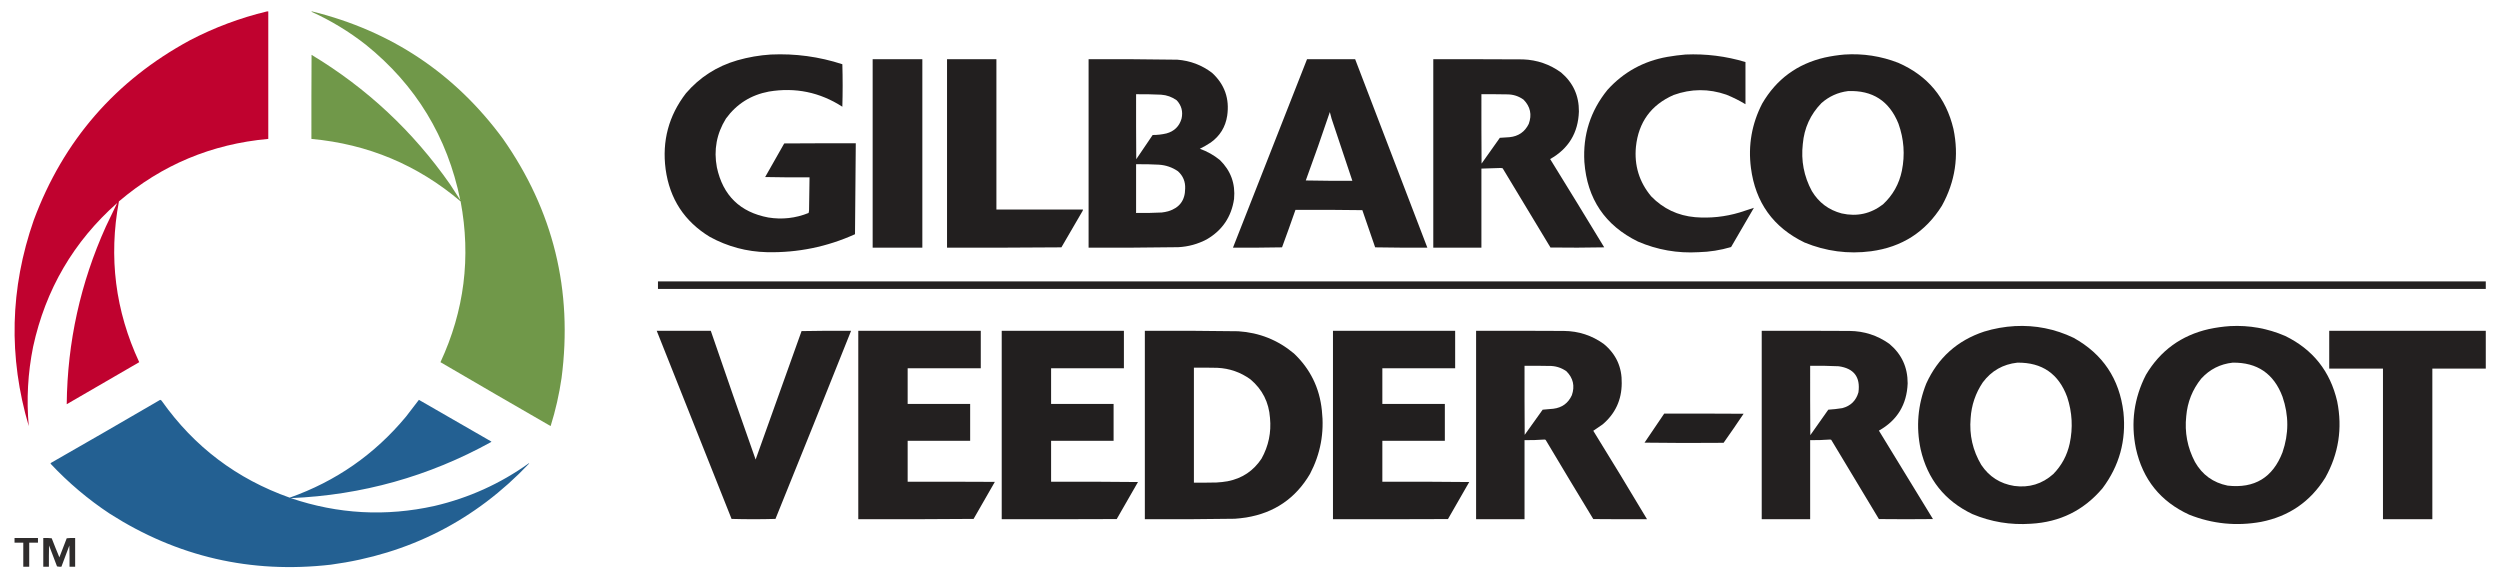
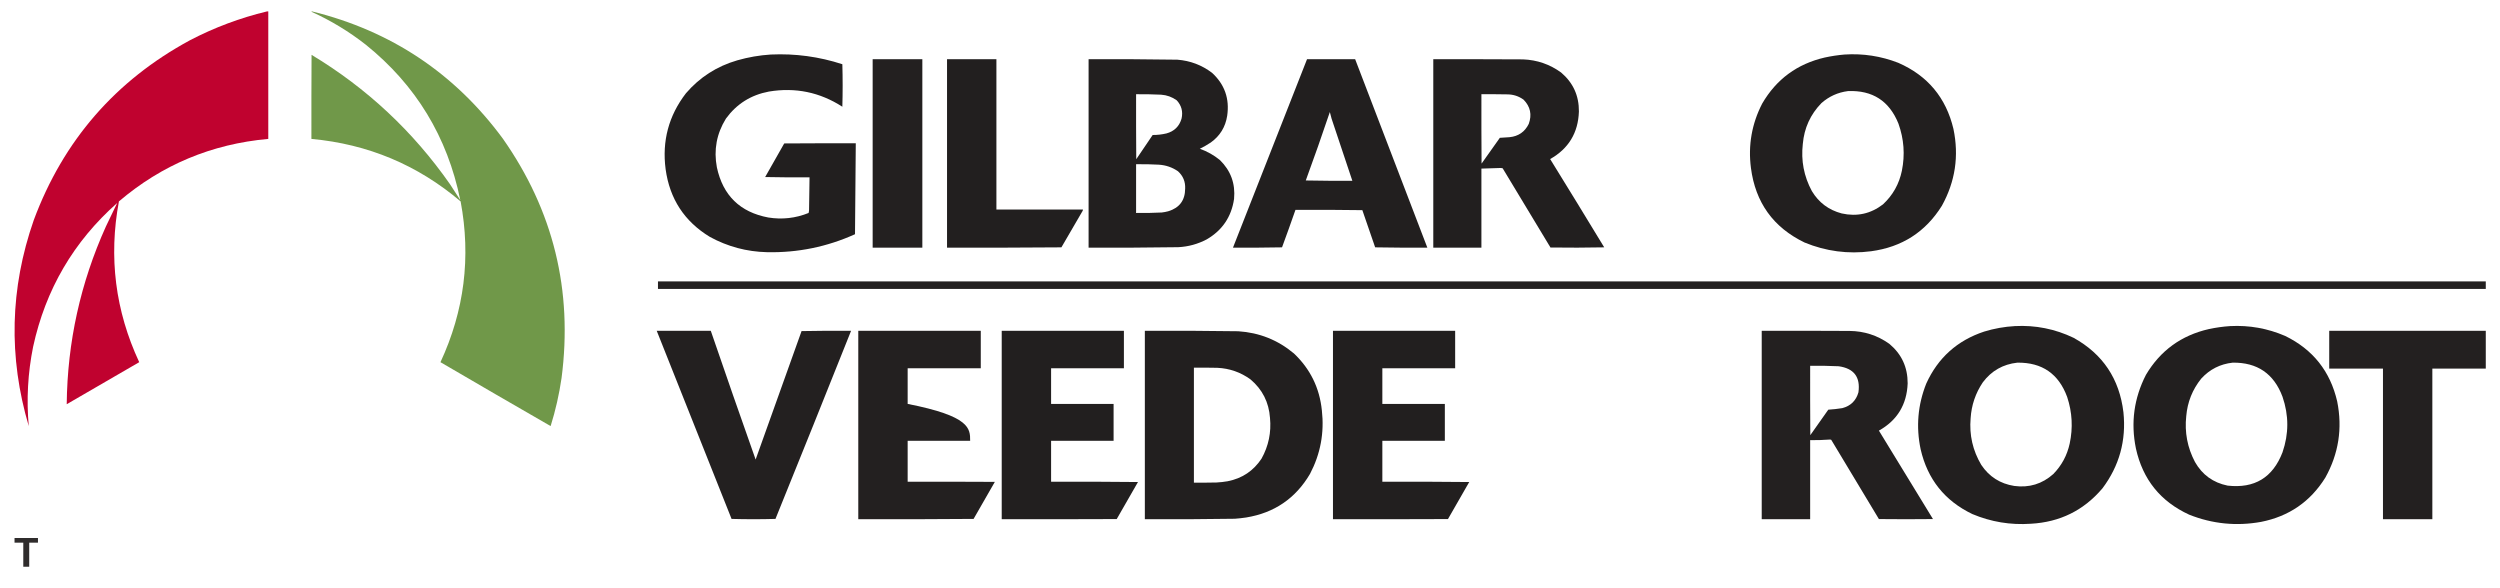
<svg xmlns="http://www.w3.org/2000/svg" version="1.1" width="8000px" height="1880px" style="shape-rendering:geometricPrecision; text-rendering:geometricPrecision; image-rendering:optimizeQuality; fill-rule:evenodd; clip-rule:evenodd">
  <g>
    <path style="opacity:0.993" fill="#c0022f" d="M 854.5,36.5 C 855.833,36.5 857.167,36.5 858.5,36.5C 858.5,172.5 858.5,308.5 858.5,444.5C 677.377,460.774 518.044,527.441 380.5,644.5C 347.249,822.989 368.915,994.489 445.5,1159C 368.33,1204.09 290.997,1248.92 213.5,1293.5C 215.563,1095.01 257.396,905.347 339,724.5C 350.803,699.234 362.803,674.234 375,649.5C 235.56,772.955 145.893,926.288 106,1109.5C 89.061,1193.5 84.394,1278.17 92,1363.5C 26.613,1142.12 31.946,922.451 108,704.5C 202.595,450.07 369.095,258.237 607.5,129C 686.12,88.014 768.453,57.18 854.5,36.5 Z" />
  </g>
  <g>
    <path style="opacity:0.994" fill="#709849" d="M 996.5,37.5 C 996.917,36.876 997.584,36.543 998.5,36.5C 1251.66,99.062 1455.16,234.729 1609,443.5C 1770.77,673.914 1833.43,929.247 1797,1209.5C 1789.41,1261.84 1777.75,1313.17 1762,1363.5C 1644.23,1295.7 1526.73,1227.53 1409.5,1159C 1485.92,994.386 1507.42,822.886 1474,644.5C 1336.5,527.783 1177.33,461.116 996.5,444.5C 996.333,354.833 996.5,265.166 997,175.5C 1173.81,281.97 1321.48,419.97 1440,589.5C 1451.25,606.33 1462.25,623.33 1473,640.5C 1431.64,437.843 1330.8,272.009 1170.5,143C 1116.93,101.026 1058.93,65.859 996.5,37.5 Z" />
  </g>
  <g>
    <path style="opacity:0.993" fill="#221f1f" d="M 2466.5,174.5 C 2544.74,170.916 2621.08,181.249 2695.5,205.5C 2696.83,250.833 2696.83,296.167 2695.5,341.5C 2623.5,295.086 2545.17,278.92 2460.5,293C 2402.97,303.816 2357.14,332.65 2323,379.5C 2293.18,427.608 2283.51,479.608 2294,535.5C 2313.31,625.477 2368.14,678.977 2458.5,696C 2502.86,703.127 2545.86,698.294 2587.5,681.5C 2588.32,678.553 2588.82,675.553 2589,672.5C 2589.58,637.5 2590.08,602.5 2590.5,567.5C 2543.16,567.833 2495.83,567.5 2448.5,566.5C 2468.71,530.585 2489.04,494.752 2509.5,459C 2585.83,458.5 2662.17,458.333 2738.5,458.5C 2737.76,555.499 2736.92,652.499 2736,749.5C 2646.54,789.926 2552.7,809.093 2454.5,807C 2389.44,805.487 2328.44,789.153 2271.5,758C 2190.19,708.632 2143.02,636.466 2130,541.5C 2118.16,451.181 2139.82,370.181 2195,298.5C 2239.18,247.135 2294.01,211.968 2359.5,193C 2394.64,182.961 2430.3,176.794 2466.5,174.5 Z" />
  </g>
  <g>
-     <path style="opacity:0.992" fill="#221f1f" d="M 5393.5,174.5 C 5458.88,171.672 5522.88,179.672 5585.5,198.5C 5585.5,243.5 5585.5,288.5 5585.5,333.5C 5566.1,321.799 5545.77,311.633 5524.5,303C 5468.03,283.4 5411.7,283.734 5355.5,304C 5283.48,335.723 5243.32,390.889 5235,469.5C 5229.26,529.598 5245.59,582.598 5284,628.5C 5322.41,667.952 5369.25,690.119 5424.5,695C 5472.76,698.841 5520.09,693.841 5566.5,680C 5581.93,674.932 5597.27,669.932 5612.5,665C 5588.04,706.751 5563.71,748.585 5539.5,790.5C 5505.61,800.604 5470.94,806.104 5435.5,807C 5368.08,810.986 5303.42,799.653 5241.5,773C 5135.98,721.227 5078.81,636.394 5070,518.5C 5064.86,431.595 5089.53,354.595 5144,287.5C 5195.49,230.658 5259.32,195.491 5335.5,182C 5354.88,178.662 5374.21,176.162 5393.5,174.5 Z" />
-   </g>
+     </g>
  <g>
    <path style="opacity:0.994" fill="#221f1f" d="M 5902.5,174.5 C 5961.84,170.669 6019.18,179.502 6074.5,201C 6168.48,242.102 6227.31,312.602 6251,412.5C 6269.14,499.159 6256.81,581.159 6214,658.5C 6161.69,742.285 6086.19,790.785 5987.5,804C 5913.94,813.569 5842.94,804.236 5774.5,776C 5674.54,727.644 5617.37,648.144 5603,537.5C 5593.64,465.016 5605.64,396.35 5639,331.5C 5684.32,253.543 5751.16,204.376 5839.5,184C 5860.44,179.462 5881.44,176.295 5902.5,174.5 Z M 5913.5,291.5 C 5991.85,288.251 6045.69,322.918 6075,395.5C 6092.69,444.797 6096.36,495.131 6086,546.5C 6077.21,588.902 6057.05,624.735 6025.5,654C 5986.18,684.2 5942.18,693.867 5893.5,683C 5851.93,672.086 5820.1,648.253 5798,611.5C 5772.52,564.308 5762.85,513.975 5769,460.5C 5773.45,409.737 5793.29,366.237 5828.5,330C 5852.9,308.465 5881.24,295.631 5913.5,291.5 Z" />
  </g>
  <g>
    <path style="opacity:0.992" fill="#221f1f" d="M 2792.5,189.5 C 2845.5,189.5 2898.5,189.5 2951.5,189.5C 2951.5,390.5 2951.5,591.5 2951.5,792.5C 2898.5,792.5 2845.5,792.5 2792.5,792.5C 2792.5,591.5 2792.5,390.5 2792.5,189.5 Z" />
  </g>
  <g>
    <path style="opacity:0.994" fill="#221f1f" d="M 3030.5,189.5 C 3083.17,189.5 3135.83,189.5 3188.5,189.5C 3188.5,349.833 3188.5,510.167 3188.5,670.5C 3280.83,670.5 3373.17,670.5 3465.5,670.5C 3465.51,672.308 3465.01,673.975 3464,675.5C 3441.3,714.037 3418.8,752.704 3396.5,791.5C 3274.5,792.5 3152.5,792.833 3030.5,792.5C 3030.5,591.5 3030.5,390.5 3030.5,189.5 Z" />
  </g>
  <g>
    <path style="opacity:0.993" fill="#221f1f" d="M 3483.5,189.5 C 3578.18,189.032 3672.85,189.532 3767.5,191C 3808.79,194.199 3845.79,208.199 3878.5,233C 3918.85,270.045 3935.02,315.878 3927,370.5C 3921.42,406.391 3903.92,434.891 3874.5,456C 3863.32,463.425 3851.66,470.092 3839.5,476C 3862.97,484.398 3884.31,496.398 3903.5,512C 3938.42,546.087 3953.59,587.587 3949,636.5C 3940.6,693.821 3911.44,736.988 3861.5,766C 3833.04,781.033 3802.7,789.366 3770.5,791C 3674.84,792.428 3579.18,792.928 3483.5,792.5C 3483.5,591.5 3483.5,390.5 3483.5,189.5 Z M 3635.5,301.5 C 3662.18,301.253 3688.85,301.753 3715.5,303C 3733.98,304.269 3750.65,310.269 3765.5,321C 3780.87,337.635 3786.04,357.135 3781,379.5C 3773.8,404.37 3757.63,420.203 3732.5,427C 3718.04,430.379 3703.37,432.046 3688.5,432C 3671.12,457.92 3653.62,483.753 3636,509.5C 3635.5,440.167 3635.33,370.834 3635.5,301.5 Z M 3635.5,525.5 C 3659.86,525.132 3684.19,525.632 3708.5,527C 3730.83,528.443 3751.17,535.443 3769.5,548C 3785.84,562.828 3793.5,581.328 3792.5,603.5C 3792.35,640.98 3774.35,665.147 3738.5,676C 3731.6,677.872 3724.6,679.205 3717.5,680C 3690.19,681.374 3662.85,681.874 3635.5,681.5C 3635.5,629.5 3635.5,577.5 3635.5,525.5 Z" />
  </g>
  <g>
    <path style="opacity:0.993" fill="#221f1f" d="M 4182.5,189.5 C 4233.83,189.5 4285.17,189.5 4336.5,189.5C 4413.7,390.422 4490.7,591.422 4567.5,792.5C 4511.83,792.833 4456.16,792.5 4400.5,791.5C 4387.03,751.759 4373.36,712.092 4359.5,672.5C 4288.17,671.5 4216.84,671.167 4145.5,671.5C 4131.57,711.617 4117.24,751.617 4102.5,791.5C 4050.17,792.5 3997.84,792.833 3945.5,792.5C 4024.22,591.394 4103.22,390.394 4182.5,189.5 Z M 4255.5,358.5 C 4257.15,365.417 4258.98,372.417 4261,379.5C 4283.47,445.758 4305.64,512.091 4327.5,578.5C 4277.83,578.833 4228.16,578.5 4178.5,577.5C 4205.17,504.832 4230.83,431.832 4255.5,358.5 Z" />
  </g>
  <g>
    <path style="opacity:0.993" fill="#221f1f" d="M 4586.5,189.5 C 4682.17,189.333 4777.83,189.5 4873.5,190C 4918.59,191.696 4959.26,205.696 4995.5,232C 5033.94,264.554 5052.94,306.221 5052.5,357C 5050.16,425.045 5019.49,475.711 4960.5,509C 5018.54,602.916 5076.21,697.083 5133.5,791.5C 5076.17,792.667 5018.84,792.833 4961.5,792C 4910.37,707.583 4859.37,623.083 4808.5,538.5C 4806.67,538.167 4804.83,537.833 4803,537.5C 4782.17,538.38 4761.34,539.047 4740.5,539.5C 4740.5,623.833 4740.5,708.167 4740.5,792.5C 4689.17,792.5 4637.83,792.5 4586.5,792.5C 4586.5,591.5 4586.5,390.5 4586.5,189.5 Z M 4740.5,301.5 C 4768.17,301.333 4795.84,301.5 4823.5,302C 4842.77,302.142 4860.1,307.809 4875.5,319C 4897.22,341.238 4902.72,367.071 4892,396.5C 4879.48,421.988 4858.98,436.155 4830.5,439C 4820.18,439.911 4809.85,440.578 4799.5,441C 4779.88,468.412 4760.38,495.912 4741,523.5C 4740.5,449.501 4740.33,375.501 4740.5,301.5 Z" />
  </g>
  <g>
    <path style="opacity:0.989" fill="#221f1f" d="M 2105.5,900.5 C 4055.17,900.5 6004.83,900.5 7954.5,900.5C 7954.5,908.5 7954.5,916.5 7954.5,924.5C 6004.83,924.5 4055.17,924.5 2105.5,924.5C 2105.5,916.5 2105.5,908.5 2105.5,900.5 Z" />
  </g>
  <g>
    <path style="opacity:0.994" fill="#221f1f" d="M 6447.5,1043.5 C 6513.43,1040.05 6576.1,1052.55 6635.5,1081C 6729.1,1132.92 6782.26,1212.42 6795,1319.5C 6804.25,1409.52 6781.92,1490.52 6728,1562.5C 6668.17,1633.16 6591.67,1670.99 6498.5,1676C 6433.65,1680.47 6371.32,1670.14 6311.5,1645C 6223.1,1602.58 6167.94,1533.41 6146,1437.5C 6130.93,1365.63 6136.93,1295.63 6164,1227.5C 6201.47,1144.99 6263.31,1089.49 6349.5,1061C 6381.6,1051.21 6414.27,1045.38 6447.5,1043.5 Z M 6455.5,1160.5 C 6534.67,1159.51 6587.84,1196.18 6615,1270.5C 6631.13,1319.44 6633.8,1369.11 6623,1419.5C 6614.75,1457.18 6597.25,1489.68 6570.5,1517C 6534.85,1548.77 6493.19,1561.43 6445.5,1555C 6400.35,1547.81 6365.18,1525.31 6340,1487.5C 6312.77,1441.59 6301.44,1391.92 6306,1338.5C 6308.66,1296.53 6321.66,1258.2 6345,1223.5C 6372.69,1186.57 6409.52,1165.57 6455.5,1160.5 Z" />
  </g>
  <g>
    <path style="opacity:0.993" fill="#221f1f" d="M 7136.5,1043.5 C 7197.69,1040.31 7256.36,1050.81 7312.5,1075C 7401.23,1118.23 7456.73,1188.07 7479,1284.5C 7496.32,1370.58 7483.66,1451.92 7441,1528.5C 7393.24,1605.18 7324.74,1652.35 7235.5,1670C 7156.57,1684.24 7079.9,1676.57 7005.5,1647C 6913.71,1604.86 6856.88,1534.36 6835,1435.5C 6818.03,1352.99 6828.69,1274.32 6867,1199.5C 6912.91,1122 6980.07,1073.16 7068.5,1053C 7091.09,1048.18 7113.75,1045.01 7136.5,1043.5 Z M 7144.5,1160.5 C 7223.26,1159.43 7276.43,1195.77 7304,1269.5C 7324.47,1328.86 7324.47,1388.19 7304,1447.5C 7272.97,1528.18 7214.47,1563.68 7128.5,1554C 7082.17,1544.6 7047.33,1519.43 7024,1478.5C 6999.71,1432.44 6990.38,1383.44 6996,1331.5C 6999.88,1286.44 7015.88,1246.44 7044,1211.5C 7071.11,1181.86 7104.61,1164.86 7144.5,1160.5 Z" />
  </g>
  <g>
    <path style="opacity:0.992" fill="#221f1f" d="M 2101.5,1058.5 C 2159.17,1058.5 2216.83,1058.5 2274.5,1058.5C 2321.64,1196.09 2369.48,1333.43 2418,1470.5C 2467,1333.5 2516,1196.5 2565,1059.5C 2617.76,1058.5 2670.6,1058.17 2723.5,1058.5C 2643.42,1259.35 2562.75,1460.01 2481.5,1660.5C 2434.6,1661.83 2387.77,1661.83 2341,1660.5C 2260.88,1459.92 2181.04,1259.26 2101.5,1058.5 Z" />
  </g>
  <g>
-     <path style="opacity:0.992" fill="#221f1f" d="M 2746.5,1058.5 C 2877.17,1058.5 3007.83,1058.5 3138.5,1058.5C 3138.5,1098.5 3138.5,1138.5 3138.5,1178.5C 3060.5,1178.5 2982.5,1178.5 2904.5,1178.5C 2904.5,1216.5 2904.5,1254.5 2904.5,1292.5C 2971.17,1292.5 3037.83,1292.5 3104.5,1292.5C 3104.5,1331.83 3104.5,1371.17 3104.5,1410.5C 3037.83,1410.5 2971.17,1410.5 2904.5,1410.5C 2904.5,1454.17 2904.5,1497.83 2904.5,1541.5C 2997.5,1541.33 3090.5,1541.5 3183.5,1542C 3160.96,1581.58 3138.29,1621.08 3115.5,1660.5C 2992.5,1661.5 2869.5,1661.83 2746.5,1661.5C 2746.5,1460.5 2746.5,1259.5 2746.5,1058.5 Z" />
+     <path style="opacity:0.992" fill="#221f1f" d="M 2746.5,1058.5 C 2877.17,1058.5 3007.83,1058.5 3138.5,1058.5C 3138.5,1098.5 3138.5,1138.5 3138.5,1178.5C 3060.5,1178.5 2982.5,1178.5 2904.5,1178.5C 2904.5,1216.5 2904.5,1254.5 2904.5,1292.5C 3104.5,1331.83 3104.5,1371.17 3104.5,1410.5C 3037.83,1410.5 2971.17,1410.5 2904.5,1410.5C 2904.5,1454.17 2904.5,1497.83 2904.5,1541.5C 2997.5,1541.33 3090.5,1541.5 3183.5,1542C 3160.96,1581.58 3138.29,1621.08 3115.5,1660.5C 2992.5,1661.5 2869.5,1661.83 2746.5,1661.5C 2746.5,1460.5 2746.5,1259.5 2746.5,1058.5 Z" />
  </g>
  <g>
    <path style="opacity:0.994" fill="#221f1f" d="M 3205.5,1058.5 C 3335.83,1058.5 3466.17,1058.5 3596.5,1058.5C 3596.5,1098.5 3596.5,1138.5 3596.5,1178.5C 3518.83,1178.5 3441.17,1178.5 3363.5,1178.5C 3363.5,1216.5 3363.5,1254.5 3363.5,1292.5C 3430.17,1292.5 3496.83,1292.5 3563.5,1292.5C 3563.5,1331.83 3563.5,1371.17 3563.5,1410.5C 3496.83,1410.5 3430.17,1410.5 3363.5,1410.5C 3363.5,1454.17 3363.5,1497.83 3363.5,1541.5C 3456.17,1541.17 3548.84,1541.5 3641.5,1542.5C 3618.71,1581.92 3596.04,1621.42 3573.5,1661C 3450.83,1661.5 3328.17,1661.67 3205.5,1661.5C 3205.5,1460.5 3205.5,1259.5 3205.5,1058.5 Z" />
  </g>
  <g>
    <path style="opacity:0.993" fill="#221f1f" d="M 3663.5,1058.5 C 3763.18,1058.05 3862.84,1058.55 3962.5,1060C 4029.85,1064.37 4089.18,1088.03 4140.5,1131C 4192.84,1180.51 4222.67,1241.35 4230,1313.5C 4238.12,1385.12 4225.45,1452.78 4192,1516.5C 4145.94,1594.82 4077.77,1641.32 3987.5,1656C 3975.55,1657.77 3963.55,1659.11 3951.5,1660C 3855.51,1661.45 3759.51,1661.95 3663.5,1661.5C 3663.5,1460.5 3663.5,1259.5 3663.5,1058.5 Z M 3820.5,1176.5 C 3845.5,1176.33 3870.5,1176.5 3895.5,1177C 3934.63,1178.82 3969.97,1191.15 4001.5,1214C 4039.66,1246.15 4060.49,1287.32 4064,1337.5C 4068.42,1383.72 4059.42,1427.05 4037,1467.5C 4011.13,1506.71 3974.97,1530.88 3928.5,1540C 3916.58,1542.06 3904.58,1543.4 3892.5,1544C 3868.5,1544.5 3844.5,1544.67 3820.5,1544.5C 3820.5,1421.83 3820.5,1299.17 3820.5,1176.5 Z" />
  </g>
  <g>
    <path style="opacity:0.994" fill="#221f1f" d="M 4265.5,1058.5 C 4395.83,1058.5 4526.17,1058.5 4656.5,1058.5C 4656.5,1098.5 4656.5,1138.5 4656.5,1178.5C 4578.83,1178.5 4501.17,1178.5 4423.5,1178.5C 4423.5,1216.5 4423.5,1254.5 4423.5,1292.5C 4490.17,1292.5 4556.83,1292.5 4623.5,1292.5C 4623.5,1331.83 4623.5,1371.17 4623.5,1410.5C 4556.83,1410.5 4490.17,1410.5 4423.5,1410.5C 4423.5,1454.17 4423.5,1497.83 4423.5,1541.5C 4516.17,1541.17 4608.84,1541.5 4701.5,1542.5C 4679.03,1582.13 4656.37,1621.63 4633.5,1661C 4510.83,1661.5 4388.17,1661.67 4265.5,1661.5C 4265.5,1460.5 4265.5,1259.5 4265.5,1058.5 Z" />
  </g>
  <g>
-     <path style="opacity:0.992" fill="#221f1f" d="M 4723.5,1058.5 C 4817.17,1058.33 4910.83,1058.5 5004.5,1059C 5051.81,1059.48 5094.48,1073.48 5132.5,1101C 5171.65,1133.49 5190.65,1175.32 5189.5,1226.5C 5189.25,1279.8 5168.91,1323.64 5128.5,1358C 5118.67,1365.08 5108.67,1371.91 5098.5,1378.5C 5156.63,1472.43 5213.96,1566.77 5270.5,1661.5C 5213.17,1661.67 5155.83,1661.5 5098.5,1661C 5047.29,1576.75 4996.46,1492.25 4946,1407.5C 4944.94,1406.9 4943.77,1406.57 4942.5,1406.5C 4921.2,1408.04 4899.87,1408.71 4878.5,1408.5C 4878.5,1492.83 4878.5,1577.17 4878.5,1661.5C 4826.83,1661.5 4775.17,1661.5 4723.5,1661.5C 4723.5,1460.5 4723.5,1259.5 4723.5,1058.5 Z M 4878.5,1170.5 C 4904.17,1170.33 4929.84,1170.5 4955.5,1171C 4976.48,1170.39 4995.48,1176.05 5012.5,1188C 5034.21,1209.72 5040.04,1235.22 5030,1264.5C 5018.4,1290.07 4998.57,1304.57 4970.5,1308C 4959.12,1308.78 4947.78,1309.78 4936.5,1311C 4917.21,1337.75 4898.04,1364.58 4879,1391.5C 4878.5,1317.83 4878.33,1244.17 4878.5,1170.5 Z" />
-   </g>
+     </g>
  <g>
    <path style="opacity:0.991" fill="#221f1f" d="M 5637.5,1058.5 C 5731.17,1058.33 5824.83,1058.5 5918.5,1059C 5965.27,1059.48 6007.61,1073.15 6045.5,1100C 6085.05,1132.79 6104.72,1175.12 6104.5,1227C 6101.83,1294.71 6071.17,1345.05 6012.5,1378C 6070.17,1472.33 6127.83,1566.67 6185.5,1661C 6127.83,1661.67 6070.17,1661.67 6012.5,1661C 5961.79,1576.42 5910.96,1491.92 5860,1407.5C 5858.94,1406.9 5857.77,1406.57 5856.5,1406.5C 5835.2,1408.04 5813.87,1408.71 5792.5,1408.5C 5792.5,1492.83 5792.5,1577.17 5792.5,1661.5C 5740.83,1661.5 5689.17,1661.5 5637.5,1661.5C 5637.5,1460.5 5637.5,1259.5 5637.5,1058.5 Z M 5792.5,1170.5 C 5822.85,1170.12 5853.19,1170.62 5883.5,1172C 5932.6,1178.72 5953.76,1206.55 5947,1255.5C 5939.44,1282.06 5922.27,1298.9 5895.5,1306C 5880.56,1308.42 5865.56,1310.09 5850.5,1311C 5831.33,1338.17 5812.17,1365.33 5793,1392.5C 5792.5,1318.5 5792.33,1244.5 5792.5,1170.5 Z" />
  </g>
  <g>
    <path style="opacity:0.991" fill="#221f1f" d="M 7453.5,1058.5 C 7620.5,1058.5 7787.5,1058.5 7954.5,1058.5C 7954.5,1098.83 7954.5,1139.17 7954.5,1179.5C 7897.5,1179.5 7840.5,1179.5 7783.5,1179.5C 7783.5,1340.17 7783.5,1500.83 7783.5,1661.5C 7730.83,1661.5 7678.17,1661.5 7625.5,1661.5C 7625.5,1500.83 7625.5,1340.17 7625.5,1179.5C 7568.17,1179.5 7510.83,1179.5 7453.5,1179.5C 7453.5,1139.17 7453.5,1098.83 7453.5,1058.5 Z" />
  </g>
  <g>
-     <path style="opacity:0.994" fill="#236092" d="M 512.5,1279.5 C 514.91,1279.92 516.743,1281.25 518,1283.5C 621.516,1429.65 757.849,1532.65 927,1592.5C 1074.89,1540.24 1198.89,1453.91 1299,1333.5C 1313.06,1315.62 1326.89,1297.62 1340.5,1279.5C 1417.66,1323.58 1494.66,1367.91 1571.5,1412.5C 1572.83,1413.17 1572.83,1413.83 1571.5,1414.5C 1372.1,1524.6 1158.44,1584.44 930.5,1594C 1081.49,1645.21 1234.82,1653.55 1390.5,1619C 1500.11,1593.35 1600.45,1548.01 1691.5,1483C 1692.17,1482.33 1692.83,1482.33 1693.5,1483C 1520.76,1665.21 1309.1,1773.21 1058.5,1807C 803.169,1836.24 567.502,1781.91 351.5,1644C 282.081,1598.11 218.747,1544.61 161.5,1483.5C 161.977,1482.52 162.643,1481.69 163.5,1481C 280.223,1414.31 396.556,1347.15 512.5,1279.5 Z" />
-   </g>
+     </g>
  <g>
-     <path style="opacity:0.995" fill="#221f1f" d="M 5325.5,1323.5 C 5410.17,1323.33 5494.83,1323.5 5579.5,1324C 5558.56,1355.27 5537.22,1386.27 5515.5,1417C 5431.16,1417.83 5346.83,1417.67 5262.5,1416.5C 5283.76,1385.64 5304.76,1354.64 5325.5,1323.5 Z" />
-   </g>
+     </g>
  <g>
    <path style="opacity:0.94" fill="#221f1f" d="M 46.5,1721.5 C 71.5,1721.5 96.5,1721.5 121.5,1721.5C 121.5,1726.5 121.5,1731.5 121.5,1736.5C 112.167,1736.5 102.833,1736.5 93.5,1736.5C 93.5,1762.17 93.5,1787.83 93.5,1813.5C 87.167,1813.5 80.833,1813.5 74.5,1813.5C 74.5,1787.83 74.5,1762.17 74.5,1736.5C 65.167,1736.5 55.833,1736.5 46.5,1736.5C 46.5,1731.5 46.5,1726.5 46.5,1721.5 Z" />
  </g>
  <g>
-     <path style="opacity:0.937" fill="#221f1f" d="M 138.5,1721.5 C 147.525,1721.17 156.525,1721.5 165.5,1722.5C 173.382,1742.99 181.549,1763.32 190,1783.5C 197.833,1763.17 205.667,1742.83 213.5,1722.5C 222.475,1721.5 231.475,1721.17 240.5,1721.5C 240.5,1752.17 240.5,1782.83 240.5,1813.5C 234.5,1813.5 228.5,1813.5 222.5,1813.5C 222.667,1790.83 222.5,1768.16 222,1745.5C 213.195,1768.09 204.695,1790.75 196.5,1813.5C 191.786,1813.83 187.12,1813.49 182.5,1812.5C 174,1790.17 165.5,1767.83 157,1745.5C 156.5,1768.16 156.333,1790.83 156.5,1813.5C 150.5,1813.5 144.5,1813.5 138.5,1813.5C 138.5,1782.83 138.5,1752.17 138.5,1721.5 Z" />
-   </g>
+     </g>
</svg>